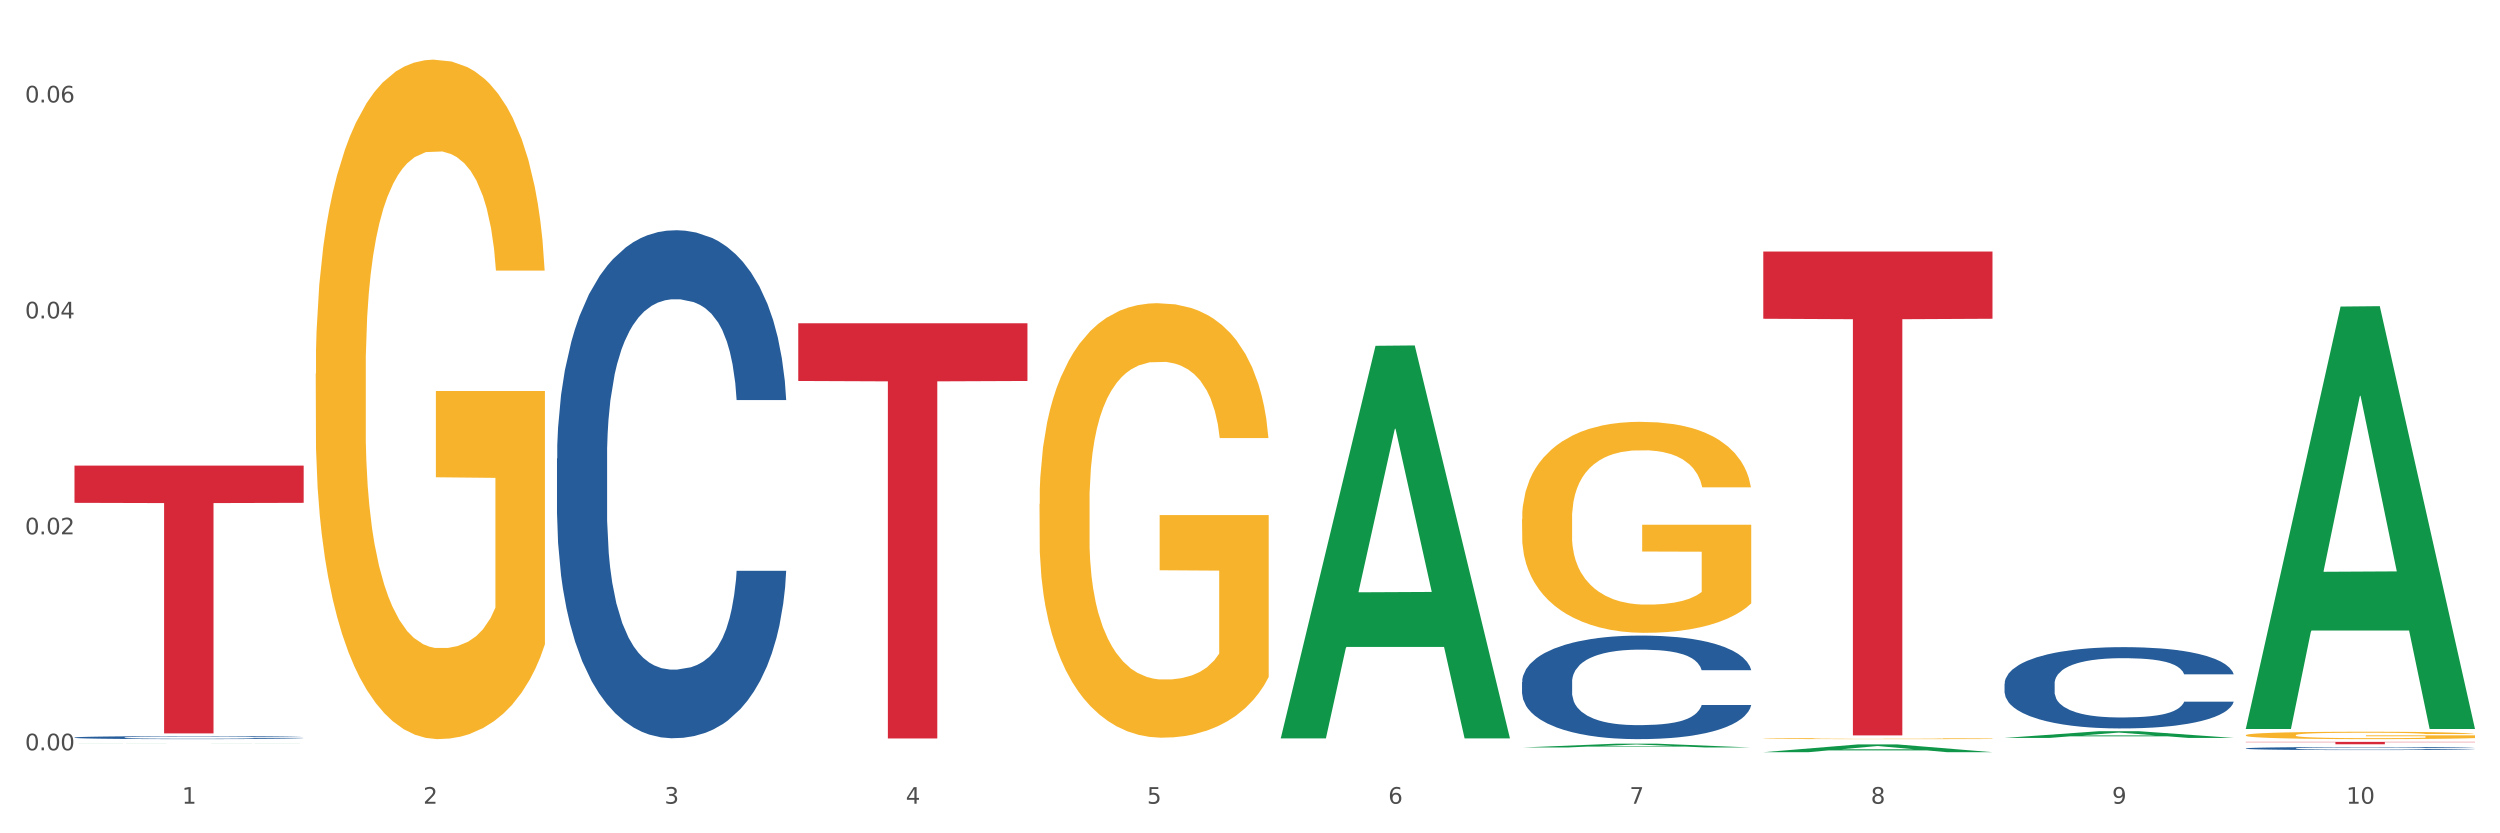
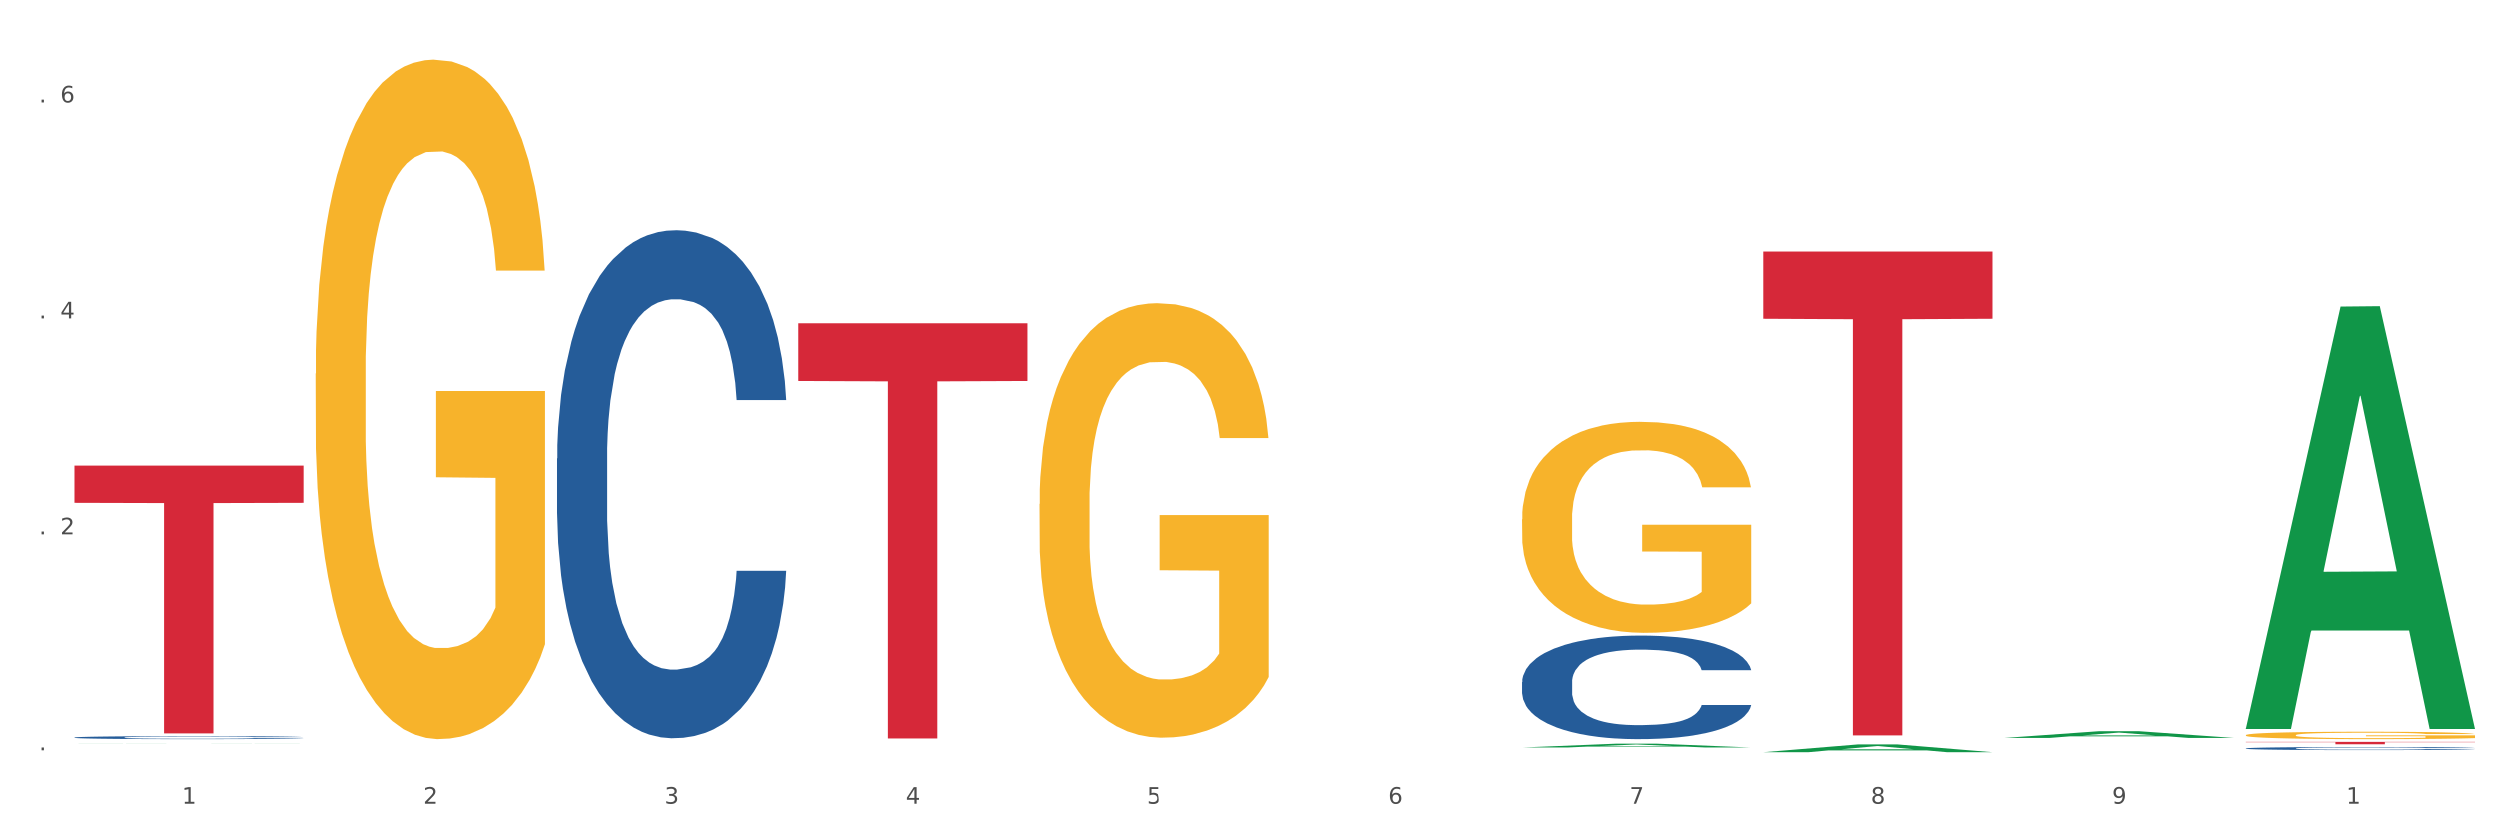
<svg xmlns="http://www.w3.org/2000/svg" xmlns:xlink="http://www.w3.org/1999/xlink" width="1080pt" height="360pt" viewBox="0 0 1080 360" version="1.1">
  <rect x="0" y="0" width="1080" height="360" fill="#333333" stroke="none" />
  <defs>
    <style type="text/css">*{stroke-linejoin: round; stroke-linecap: butt}</style>
  </defs>
  <g id="figure_1">
    <g id="patch_1">
      <path d="M 0 360  L 1080 360  L 1080 0  L 0 0  z " style="fill: #ffffff; stroke: #ffffff; stroke-linejoin: miter" />
    </g>
    <g id="axes_1">
      <g id="matplotlib.axis_1">
        <g id="xtick_1">
          <g id="text_1">
            <g style="fill: #4d4d4d" transform="translate(78.627 347.204) scale(0.096 -0.096)">
              <defs>
                <path id="DejaVuSans-31" d="M 794 531  L 1825 531  L 1825 4091  L 703 3866  L 703 4441  L 1819 4666  L 2450 4666  L 2450 531  L 3481 531  L 3481 0  L 794 0  L 794 531  z " transform="scale(0.016)" />
              </defs>
              <use xlink:href="#DejaVuSans-31" />
            </g>
          </g>
        </g>
        <g id="xtick_2">
          <g id="text_2">
            <g style="fill: #4d4d4d" transform="translate(182.851 347.204) scale(0.096 -0.096)">
              <defs>
                <path id="DejaVuSans-32" d="M 1228 531  L 3431 531  L 3431 0  L 469 0  L 469 531  Q 828 903 1448 1529  Q 2069 2156 2228 2338  Q 2531 2678 2651 2914  Q 2772 3150 2772 3378  Q 2772 3750 2511 3984  Q 2250 4219 1831 4219  Q 1534 4219 1204 4116  Q 875 4013 500 3803  L 500 4441  Q 881 4594 1212 4672  Q 1544 4750 1819 4750  Q 2544 4750 2975 4387  Q 3406 4025 3406 3419  Q 3406 3131 3298 2873  Q 3191 2616 2906 2266  Q 2828 2175 2409 1742  Q 1991 1309 1228 531  z " transform="scale(0.016)" />
              </defs>
              <use xlink:href="#DejaVuSans-32" />
            </g>
          </g>
        </g>
        <g id="xtick_3">
          <g id="text_3">
            <g style="fill: #4d4d4d" transform="translate(287.074 347.204) scale(0.096 -0.096)">
              <defs>
                <path id="DejaVuSans-33" d="M 2597 2516  Q 3050 2419 3304 2112  Q 3559 1806 3559 1356  Q 3559 666 3084 287  Q 2609 -91 1734 -91  Q 1441 -91 1130 -33  Q 819 25 488 141  L 488 750  Q 750 597 1062 519  Q 1375 441 1716 441  Q 2309 441 2620 675  Q 2931 909 2931 1356  Q 2931 1769 2642 2001  Q 2353 2234 1838 2234  L 1294 2234  L 1294 2753  L 1863 2753  Q 2328 2753 2575 2939  Q 2822 3125 2822 3475  Q 2822 3834 2567 4026  Q 2313 4219 1838 4219  Q 1578 4219 1281 4162  Q 984 4106 628 3988  L 628 4550  Q 988 4650 1302 4700  Q 1616 4750 1894 4750  Q 2613 4750 3031 4423  Q 3450 4097 3450 3541  Q 3450 3153 3228 2886  Q 3006 2619 2597 2516  z " transform="scale(0.016)" />
              </defs>
              <use xlink:href="#DejaVuSans-33" />
            </g>
          </g>
        </g>
        <g id="xtick_4">
          <g id="text_4">
            <g style="fill: #4d4d4d" transform="translate(391.298 347.204) scale(0.096 -0.096)">
              <defs>
                <path id="DejaVuSans-34" d="M 2419 4116  L 825 1625  L 2419 1625  L 2419 4116  z M 2253 4666  L 3047 4666  L 3047 1625  L 3713 1625  L 3713 1100  L 3047 1100  L 3047 0  L 2419 0  L 2419 1100  L 313 1100  L 313 1709  L 2253 4666  z " transform="scale(0.016)" />
              </defs>
              <use xlink:href="#DejaVuSans-34" />
            </g>
          </g>
        </g>
        <g id="xtick_5">
          <g id="text_5">
            <g style="fill: #4d4d4d" transform="translate(495.522 347.204) scale(0.096 -0.096)">
              <defs>
-                 <path id="DejaVuSans-35" d="M 691 4666  L 3169 4666  L 3169 4134  L 1269 4134  L 1269 2991  Q 1406 3038 1543 3061  Q 1681 3084 1819 3084  Q 2600 3084 3056 2656  Q 3513 2228 3513 1497  Q 3513 744 3044 326  Q 2575 -91 1722 -91  Q 1428 -91 1123 -41  Q 819 9 494 109  L 494 744  Q 775 591 1075 516  Q 1375 441 1709 441  Q 2250 441 2565 725  Q 2881 1009 2881 1497  Q 2881 1984 2565 2268  Q 2250 2553 1709 2553  Q 1456 2553 1204 2497  Q 953 2441 691 2322  L 691 4666  z " transform="scale(0.016)" />
+                 <path id="DejaVuSans-35" d="M 691 4666  L 3169 4666  L 3169 4134  L 1269 4134  L 1269 2991  Q 1406 3038 1543 3061  Q 1681 3084 1819 3084  Q 2600 3084 3056 2656  Q 3513 744 3044 326  Q 2575 -91 1722 -91  Q 1428 -91 1123 -41  Q 819 9 494 109  L 494 744  Q 775 591 1075 516  Q 1375 441 1709 441  Q 2250 441 2565 725  Q 2881 1009 2881 1497  Q 2881 1984 2565 2268  Q 2250 2553 1709 2553  Q 1456 2553 1204 2497  Q 953 2441 691 2322  L 691 4666  z " transform="scale(0.016)" />
              </defs>
              <use xlink:href="#DejaVuSans-35" />
            </g>
          </g>
        </g>
        <g id="xtick_6">
          <g id="text_6">
            <g style="fill: #4d4d4d" transform="translate(599.745 347.204) scale(0.096 -0.096)">
              <defs>
                <path id="DejaVuSans-36" d="M 2113 2584  Q 1688 2584 1439 2293  Q 1191 2003 1191 1497  Q 1191 994 1439 701  Q 1688 409 2113 409  Q 2538 409 2786 701  Q 3034 994 3034 1497  Q 3034 2003 2786 2293  Q 2538 2584 2113 2584  z M 3366 4563  L 3366 3988  Q 3128 4100 2886 4159  Q 2644 4219 2406 4219  Q 1781 4219 1451 3797  Q 1122 3375 1075 2522  Q 1259 2794 1537 2939  Q 1816 3084 2150 3084  Q 2853 3084 3261 2657  Q 3669 2231 3669 1497  Q 3669 778 3244 343  Q 2819 -91 2113 -91  Q 1303 -91 875 529  Q 447 1150 447 2328  Q 447 3434 972 4092  Q 1497 4750 2381 4750  Q 2619 4750 2861 4703  Q 3103 4656 3366 4563  z " transform="scale(0.016)" />
              </defs>
              <use xlink:href="#DejaVuSans-36" />
            </g>
          </g>
        </g>
        <g id="xtick_7">
          <g id="text_7">
            <g style="fill: #4d4d4d" transform="translate(703.969 347.204) scale(0.096 -0.096)">
              <defs>
                <path id="DejaVuSans-37" d="M 525 4666  L 3525 4666  L 3525 4397  L 1831 0  L 1172 0  L 2766 4134  L 525 4134  L 525 4666  z " transform="scale(0.016)" />
              </defs>
              <use xlink:href="#DejaVuSans-37" />
            </g>
          </g>
        </g>
        <g id="xtick_8">
          <g id="text_8">
            <g style="fill: #4d4d4d" transform="translate(808.193 347.204) scale(0.096 -0.096)">
              <defs>
                <path id="DejaVuSans-38" d="M 2034 2216  Q 1584 2216 1326 1975  Q 1069 1734 1069 1313  Q 1069 891 1326 650  Q 1584 409 2034 409  Q 2484 409 2743 651  Q 3003 894 3003 1313  Q 3003 1734 2745 1975  Q 2488 2216 2034 2216  z M 1403 2484  Q 997 2584 770 2862  Q 544 3141 544 3541  Q 544 4100 942 4425  Q 1341 4750 2034 4750  Q 2731 4750 3128 4425  Q 3525 4100 3525 3541  Q 3525 3141 3298 2862  Q 3072 2584 2669 2484  Q 3125 2378 3379 2068  Q 3634 1759 3634 1313  Q 3634 634 3220 271  Q 2806 -91 2034 -91  Q 1263 -91 848 271  Q 434 634 434 1313  Q 434 1759 690 2068  Q 947 2378 1403 2484  z M 1172 3481  Q 1172 3119 1398 2916  Q 1625 2713 2034 2713  Q 2441 2713 2670 2916  Q 2900 3119 2900 3481  Q 2900 3844 2670 4047  Q 2441 4250 2034 4250  Q 1625 4250 1398 4047  Q 1172 3844 1172 3481  z " transform="scale(0.016)" />
              </defs>
              <use xlink:href="#DejaVuSans-38" />
            </g>
          </g>
        </g>
        <g id="xtick_9">
          <g id="text_9">
            <g style="fill: #4d4d4d" transform="translate(912.416 347.204) scale(0.096 -0.096)">
              <defs>
                <path id="DejaVuSans-39" d="M 703 97  L 703 672  Q 941 559 1184 500  Q 1428 441 1663 441  Q 2288 441 2617 861  Q 2947 1281 2994 2138  Q 2813 1869 2534 1725  Q 2256 1581 1919 1581  Q 1219 1581 811 2004  Q 403 2428 403 3163  Q 403 3881 828 4315  Q 1253 4750 1959 4750  Q 2769 4750 3195 4129  Q 3622 3509 3622 2328  Q 3622 1225 3098 567  Q 2575 -91 1691 -91  Q 1453 -91 1209 -44  Q 966 3 703 97  z M 1959 2075  Q 2384 2075 2632 2365  Q 2881 2656 2881 3163  Q 2881 3666 2632 3958  Q 2384 4250 1959 4250  Q 1534 4250 1286 3958  Q 1038 3666 1038 3163  Q 1038 2656 1286 2365  Q 1534 2075 1959 2075  z " transform="scale(0.016)" />
              </defs>
              <use xlink:href="#DejaVuSans-39" />
            </g>
          </g>
        </g>
        <g id="xtick_10">
          <g id="text_10">
            <g style="fill: #4d4d4d" transform="translate(1013.586 347.204) scale(0.096 -0.096)">
              <defs>
-                 <path id="DejaVuSans-30" d="M 2034 4250  Q 1547 4250 1301 3770  Q 1056 3291 1056 2328  Q 1056 1369 1301 889  Q 1547 409 2034 409  Q 2525 409 2770 889  Q 3016 1369 3016 2328  Q 3016 3291 2770 3770  Q 2525 4250 2034 4250  z M 2034 4750  Q 2819 4750 3233 4129  Q 3647 3509 3647 2328  Q 3647 1150 3233 529  Q 2819 -91 2034 -91  Q 1250 -91 836 529  Q 422 1150 422 2328  Q 422 3509 836 4129  Q 1250 4750 2034 4750  z " transform="scale(0.016)" />
-               </defs>
+                 </defs>
              <use xlink:href="#DejaVuSans-31" />
              <use xlink:href="#DejaVuSans-30" transform="translate(63.623 0)" />
            </g>
          </g>
        </g>
        <g id="xtick_11" />
        <g id="xtick_12" />
        <g id="xtick_13" />
        <g id="xtick_14" />
        <g id="xtick_15" />
        <g id="xtick_16" />
        <g id="xtick_17" />
        <g id="xtick_18" />
        <g id="xtick_19" />
      </g>
      <g id="matplotlib.axis_2">
        <g id="ytick_1">
          <g id="text_11">
            <g style="fill: #4d4d4d" transform="translate(10.8 324.133) scale(0.096 -0.096)">
              <defs>
                <path id="DejaVuSans-2e" d="M 684 794  L 1344 794  L 1344 0  L 684 0  L 684 794  z " transform="scale(0.016)" />
              </defs>
              <use xlink:href="#DejaVuSans-30" />
              <use xlink:href="#DejaVuSans-2e" transform="translate(63.623 0)" />
              <use xlink:href="#DejaVuSans-30" transform="translate(95.41 0)" />
              <use xlink:href="#DejaVuSans-30" transform="translate(159.033 0)" />
            </g>
          </g>
        </g>
        <g id="ytick_2">
          <g id="text_12">
            <g style="fill: #4d4d4d" transform="translate(10.8 230.844) scale(0.096 -0.096)">
              <use xlink:href="#DejaVuSans-30" />
              <use xlink:href="#DejaVuSans-2e" transform="translate(63.623 0)" />
              <use xlink:href="#DejaVuSans-30" transform="translate(95.41 0)" />
              <use xlink:href="#DejaVuSans-32" transform="translate(159.033 0)" />
            </g>
          </g>
        </g>
        <g id="ytick_3">
          <g id="text_13">
            <g style="fill: #4d4d4d" transform="translate(10.8 137.555) scale(0.096 -0.096)">
              <use xlink:href="#DejaVuSans-30" />
              <use xlink:href="#DejaVuSans-2e" transform="translate(63.623 0)" />
              <use xlink:href="#DejaVuSans-30" transform="translate(95.41 0)" />
              <use xlink:href="#DejaVuSans-34" transform="translate(159.033 0)" />
            </g>
          </g>
        </g>
        <g id="ytick_4">
          <g id="text_14">
            <g style="fill: #4d4d4d" transform="translate(10.8 44.266) scale(0.096 -0.096)">
              <use xlink:href="#DejaVuSans-30" />
              <use xlink:href="#DejaVuSans-2e" transform="translate(63.623 0)" />
              <use xlink:href="#DejaVuSans-30" transform="translate(95.41 0)" />
              <use xlink:href="#DejaVuSans-36" transform="translate(159.033 0)" />
            </g>
          </g>
        </g>
        <g id="ytick_5" />
        <g id="ytick_6" />
        <g id="ytick_7" />
      </g>
      <g id="PolyCollection_1">
        <path d="M 32.175 321.021  L 32.277 321.021  L 73.107 320.964  L 90.051 320.964  L 131.187 321.021  L 111.589 321.021  L 102.709 321.008  L 60.552 321.008  L 60.246 321.008  L 51.671 321.021  L 32.175 321.021  L 32.175 321.021  L 65.86 321  L 97.401 321  L 81.783 320.976  L 81.579 320.976  L 81.375 320.976  L 65.758 321  L 65.86 321  L 32.175 321.021  z " clip-path="url(#p7a4d79b15a)" style="fill: #109648" />
        <path d="M 970.188 323.304  L 970.305 323.303  L 970.305 323.269  L 970.656 323.223  L 971.943 323.137  L 973.582 323.072  L 976.39 322.997  L 977.912 322.965  L 979.902 322.93  L 983.998 322.872  L 988.679 322.824  L 991.956 322.797  L 994.414 322.78  L 999.915 322.749  L 1003.075 322.736  L 1006.352 322.725  L 1009.161 322.718  L 1013.842 322.709  L 1017.587 322.705  L 1021.917 322.704  L 1025.546 322.705  L 1030.344 322.71  L 1037.366 322.725  L 1040.058 322.733  L 1043.686 322.748  L 1047.431 322.768  L 1050.474 322.787  L 1053.985 322.815  L 1057.613 322.852  L 1061.125 322.898  L 1063.582 322.941  L 1065.572 322.986  L 1067.327 323.041  L 1068.615 323.101  L 1069.2 323.151  L 1047.782 323.151  L 1047.197 323.105  L 1046.027 323.057  L 1044.857 323.024  L 1043.569 322.997  L 1041.58 322.966  L 1039.824 322.947  L 1036.898 322.924  L 1034.206 322.909  L 1031.983 322.9  L 1029.291 322.893  L 1023.556 322.886  L 1019.46 322.886  L 1016.885 322.888  L 1013.725 322.894  L 1011.033 322.903  L 1007.873 322.918  L 1005.415 322.933  L 1002.958 322.954  L 1001.553 322.969  L 999.447 322.996  L 998.042 323.018  L 996.17 323.055  L 995.116 323.082  L 993.244 323.152  L 992.424 323.203  L 992.073 323.238  L 991.839 323.277  L 991.839 323.468  L 992.541 323.553  L 993.127 323.59  L 994.063 323.631  L 995.818 323.685  L 998.393 323.737  L 1001.085 323.775  L 1003.309 323.798  L 1005.415 323.815  L 1007.522 323.829  L 1010.097 323.841  L 1012.203 323.848  L 1015.363 323.856  L 1019.109 323.859  L 1022.035 323.859  L 1028.003 323.853  L 1030.695 323.847  L 1033.27 323.839  L 1036.079 323.825  L 1038.303 323.811  L 1039.59 323.8  L 1041.697 323.776  L 1043.335 323.752  L 1044.739 323.724  L 1045.676 323.7  L 1046.729 323.663  L 1047.548 323.621  L 1047.782 323.6  L 1069.2 323.6  L 1068.732 323.643  L 1067.913 323.686  L 1066.274 323.743  L 1064.987 323.776  L 1062.997 323.817  L 1060.89 323.851  L 1057.965 323.889  L 1055.273 323.917  L 1052.464 323.941  L 1049.421 323.963  L 1043.92 323.994  L 1041.931 324.002  L 1037.717 324.017  L 1034.44 324.025  L 1029.642 324.034  L 1024.726 324.039  L 1019.577 324.04  L 1015.012 324.037  L 1009.98 324.03  L 1006.82 324.023  L 1003.309 324.012  L 999.212 323.995  L 995.35 323.974  L 991.722 323.95  L 988.328 323.922  L 985.168 323.89  L 981.072 323.837  L 978.029 323.786  L 975.805 323.739  L 974.284 323.698  L 972.762 323.647  L 971.943 323.612  L 970.656 323.526  L 970.188 323.447  L 970.188 323.304  z " clip-path="url(#p7a4d79b15a)" style="fill: #255c99" />
-         <path d="M 865.964 295.346  L 866.081 295.314  L 866.081 294.416  L 866.432 293.197  L 867.719 290.951  L 869.358 289.251  L 872.167 287.262  L 873.688 286.428  L 875.678 285.498  L 879.774 283.99  L 884.456 282.707  L 887.733 282.001  L 890.19 281.552  L 895.691 280.75  L 898.851 280.398  L 902.128 280.109  L 904.937 279.916  L 909.618 279.692  L 913.364 279.596  L 917.694 279.564  L 921.322 279.596  L 926.12 279.724  L 933.143 280.109  L 935.834 280.333  L 939.463 280.718  L 943.208 281.232  L 946.251 281.745  L 949.762 282.483  L 953.39 283.445  L 956.901 284.664  L 959.359 285.787  L 961.348 286.974  L 963.104 288.417  L 964.391 289.989  L 964.976 291.304  L 943.559 291.304  L 942.974 290.117  L 941.803 288.834  L 940.633 287.968  L 939.346 287.262  L 937.356 286.46  L 935.6 285.947  L 932.674 285.338  L 929.983 284.953  L 927.759 284.728  L 925.067 284.536  L 919.332 284.343  L 915.236 284.343  L 912.661 284.407  L 909.501 284.568  L 906.81 284.792  L 903.65 285.177  L 901.192 285.594  L 898.734 286.14  L 897.33 286.524  L 895.223 287.23  L 893.819 287.808  L 891.946 288.802  L 890.893 289.508  L 889.02 291.336  L 888.201 292.683  L 887.85 293.614  L 887.616 294.64  L 887.616 299.644  L 888.318 301.89  L 888.903 302.852  L 889.839 303.943  L 891.595 305.354  L 894.17 306.734  L 896.861 307.728  L 899.085 308.338  L 901.192 308.787  L 903.298 309.139  L 905.873 309.46  L 907.98 309.653  L 911.14 309.845  L 914.885 309.941  L 917.811 309.941  L 923.78 309.781  L 926.472 309.621  L 929.046 309.396  L 931.855 309.043  L 934.079 308.658  L 935.366 308.37  L 937.473 307.76  L 939.111 307.119  L 940.516 306.381  L 941.452 305.739  L 942.505 304.777  L 943.325 303.686  L 943.559 303.109  L 964.976 303.109  L 964.508 304.264  L 963.689 305.386  L 962.05 306.894  L 960.763 307.76  L 958.773 308.819  L 956.667 309.717  L 953.741 310.711  L 951.049 311.449  L 948.24 312.091  L 945.197 312.668  L 939.697 313.47  L 937.707 313.695  L 933.494 314.08  L 930.217 314.304  L 925.418 314.529  L 920.503 314.657  L 915.353 314.689  L 910.789 314.625  L 905.756 314.432  L 902.596 314.24  L 899.085 313.951  L 894.989 313.502  L 891.127 312.957  L 887.499 312.315  L 884.105 311.577  L 880.945 310.743  L 876.848 309.364  L 873.805 308.017  L 871.582 306.766  L 870.06 305.707  L 868.539 304.36  L 867.719 303.43  L 866.432 301.184  L 865.964 299.099  L 865.964 295.346  z " clip-path="url(#p7a4d79b15a)" style="fill: #255c99" />
        <path d="M 657.517 294.669  L 657.634 294.628  L 657.634 293.484  L 657.985 291.932  L 659.272 289.072  L 660.911 286.906  L 663.72 284.373  L 665.241 283.311  L 667.231 282.126  L 671.327 280.205  L 676.008 278.571  L 679.285 277.672  L 681.743 277.1  L 687.244 276.079  L 690.404 275.629  L 693.681 275.262  L 696.49 275.016  L 701.171 274.73  L 704.916 274.608  L 709.247 274.567  L 712.875 274.608  L 717.673 274.771  L 724.695 275.262  L 727.387 275.548  L 731.015 276.038  L 734.76 276.692  L 737.803 277.345  L 741.314 278.285  L 744.943 279.511  L 748.454 281.063  L 750.911 282.493  L 752.901 284.005  L 754.657 285.844  L 755.944 287.846  L 756.529 289.521  L 735.112 289.521  L 734.526 288.009  L 733.356 286.375  L 732.186 285.272  L 730.898 284.373  L 728.909 283.351  L 727.153 282.698  L 724.227 281.921  L 721.535 281.431  L 719.312 281.145  L 716.62 280.9  L 710.885 280.655  L 706.789 280.655  L 704.214 280.737  L 701.054 280.941  L 698.362 281.227  L 695.202 281.717  L 692.745 282.248  L 690.287 282.943  L 688.882 283.433  L 686.776 284.332  L 685.371 285.067  L 683.499 286.334  L 682.445 287.233  L 680.573 289.562  L 679.754 291.278  L 679.402 292.463  L 679.168 293.77  L 679.168 300.144  L 679.871 303.004  L 680.456 304.23  L 681.392 305.619  L 683.148 307.417  L 685.722 309.174  L 688.414 310.44  L 690.638 311.217  L 692.745 311.789  L 694.851 312.238  L 697.426 312.647  L 699.533 312.892  L 702.693 313.137  L 706.438 313.26  L 709.364 313.26  L 715.332 313.055  L 718.024 312.851  L 720.599 312.565  L 723.408 312.116  L 725.632 311.625  L 726.919 311.258  L 729.026 310.481  L 730.664 309.664  L 732.069 308.724  L 733.005 307.907  L 734.058 306.681  L 734.877 305.292  L 735.112 304.557  L 756.529 304.557  L 756.061 306.028  L 755.242 307.458  L 753.603 309.378  L 752.316 310.481  L 750.326 311.83  L 748.22 312.974  L 745.294 314.24  L 742.602 315.18  L 739.793 315.997  L 736.75 316.733  L 731.249 317.754  L 729.26 318.04  L 725.046 318.53  L 721.769 318.816  L 716.971 319.102  L 712.055 319.266  L 706.906 319.307  L 702.341 319.225  L 697.309 318.98  L 694.149 318.735  L 690.638 318.367  L 686.542 317.795  L 682.679 317.1  L 679.051 316.283  L 675.657 315.343  L 672.497 314.281  L 668.401 312.524  L 665.358 310.808  L 663.134 309.215  L 661.613 307.866  L 660.091 306.15  L 659.272 304.965  L 657.985 302.105  L 657.517 299.45  L 657.517 294.669  z " clip-path="url(#p7a4d79b15a)" style="fill: #255c99" />
        <path d="M 240.622 198.07  L 240.739 197.87  L 240.739 192.258  L 241.09 184.641  L 242.378 170.611  L 244.016 159.988  L 246.825 147.561  L 248.347 142.35  L 250.336 136.537  L 254.432 127.117  L 259.114 119.1  L 262.391 114.69  L 264.849 111.884  L 270.349 106.873  L 273.509 104.668  L 276.786 102.865  L 279.595 101.662  L 284.277 100.259  L 288.022 99.658  L 292.352 99.457  L 295.98 99.658  L 300.779 100.459  L 307.801 102.865  L 310.493 104.268  L 314.121 106.673  L 317.866 109.88  L 320.909 113.087  L 324.42 117.697  L 328.048 123.71  L 331.559 131.326  L 334.017 138.341  L 336.007 145.757  L 337.762 154.777  L 339.049 164.598  L 339.635 172.816  L 318.217 172.816  L 317.632 165.4  L 316.462 157.382  L 315.291 151.971  L 314.004 147.561  L 312.014 142.55  L 310.259 139.343  L 307.333 135.535  L 304.641 133.13  L 302.417 131.727  L 299.725 130.524  L 293.991 129.322  L 289.894 129.322  L 287.32 129.723  L 284.16 130.725  L 281.468 132.128  L 278.308 134.533  L 275.85 137.139  L 273.392 140.546  L 271.988 142.951  L 269.881 147.361  L 268.477 150.968  L 266.604 157.182  L 265.551 161.591  L 263.678 173.016  L 262.859 181.434  L 262.508 187.247  L 262.274 193.661  L 262.274 224.928  L 262.976 238.958  L 263.561 244.971  L 264.498 251.786  L 266.253 260.605  L 268.828 269.224  L 271.52 275.437  L 273.743 279.245  L 275.85 282.051  L 277.957 284.256  L 280.532 286.26  L 282.638 287.463  L 285.798 288.666  L 289.543 289.267  L 292.469 289.267  L 298.438 288.265  L 301.13 287.263  L 303.705 285.86  L 306.513 283.655  L 308.737 281.25  L 310.025 279.446  L 312.131 275.637  L 313.77 271.629  L 315.174 267.019  L 316.11 263.01  L 317.164 256.997  L 317.983 250.183  L 318.217 246.575  L 339.635 246.575  L 339.167 253.79  L 338.347 260.805  L 336.709 270.226  L 335.421 275.637  L 333.432 282.252  L 331.325 287.864  L 328.399 294.077  L 325.707 298.687  L 322.899 302.696  L 319.856 306.304  L 314.355 311.314  L 312.365 312.717  L 308.152 315.123  L 304.875 316.526  L 300.077 317.929  L 295.161 318.73  L 290.011 318.931  L 285.447 318.53  L 280.414 317.327  L 277.254 316.125  L 273.743 314.321  L 269.647 311.515  L 265.785 308.108  L 262.157 304.099  L 258.763 299.489  L 255.603 294.278  L 251.507 285.659  L 248.464 277.241  L 246.24 269.424  L 244.718 262.81  L 243.197 254.392  L 242.378 248.579  L 241.09 234.549  L 240.622 221.521  L 240.622 198.07  z " clip-path="url(#p7a4d79b15a)" style="fill: #255c99" />
        <path d="M 32.175 318.594  L 32.292 318.593  L 32.292 318.56  L 32.643 318.515  L 33.931 318.433  L 35.569 318.37  L 38.378 318.297  L 39.899 318.266  L 41.889 318.232  L 45.985 318.176  L 50.667 318.129  L 53.944 318.103  L 56.401 318.086  L 61.902 318.057  L 65.062 318.044  L 68.339 318.033  L 71.148 318.026  L 75.829 318.018  L 79.575 318.014  L 83.905 318.013  L 87.533 318.014  L 92.331 318.019  L 99.354 318.033  L 102.045 318.042  L 105.674 318.056  L 109.419 318.075  L 112.462 318.094  L 115.973 318.121  L 119.601 318.156  L 123.112 318.201  L 125.57 318.242  L 127.559 318.286  L 129.315 318.339  L 130.602 318.397  L 131.187 318.446  L 109.77 318.446  L 109.185 318.402  L 108.014 318.355  L 106.844 318.323  L 105.557 318.297  L 103.567 318.267  L 101.811 318.248  L 98.886 318.226  L 96.194 318.212  L 93.97 318.203  L 91.278 318.196  L 85.543 318.189  L 81.447 318.189  L 78.872 318.192  L 75.712 318.198  L 73.021 318.206  L 69.861 318.22  L 67.403 318.235  L 64.945 318.255  L 63.541 318.27  L 61.434 318.296  L 60.03 318.317  L 58.157 318.353  L 57.104 318.379  L 55.231 318.447  L 54.412 318.496  L 54.061 318.531  L 53.827 318.568  L 53.827 318.753  L 54.529 318.835  L 55.114 318.871  L 56.05 318.911  L 57.806 318.963  L 60.381 319.014  L 63.072 319.05  L 65.296 319.073  L 67.403 319.089  L 69.509 319.102  L 72.084 319.114  L 74.191 319.121  L 77.351 319.128  L 81.096 319.132  L 84.022 319.132  L 89.991 319.126  L 92.683 319.12  L 95.257 319.112  L 98.066 319.099  L 100.29 319.085  L 101.577 319.074  L 103.684 319.052  L 105.322 319.028  L 106.727 319.001  L 107.663 318.977  L 108.717 318.942  L 109.536 318.902  L 109.77 318.88  L 131.187 318.88  L 130.719 318.923  L 129.9 318.964  L 128.262 319.02  L 126.974 319.052  L 124.985 319.091  L 122.878 319.124  L 119.952 319.16  L 117.26 319.187  L 114.451 319.211  L 111.408 319.232  L 105.908 319.262  L 103.918 319.27  L 99.705 319.284  L 96.428 319.292  L 91.629 319.301  L 86.714 319.305  L 81.564 319.307  L 77 319.304  L 71.967 319.297  L 68.807 319.29  L 65.296 319.279  L 61.2 319.263  L 57.338 319.243  L 53.71 319.219  L 50.316 319.192  L 47.156 319.161  L 43.059 319.111  L 40.016 319.061  L 37.793 319.015  L 36.271 318.976  L 34.75 318.926  L 33.931 318.892  L 32.643 318.809  L 32.175 318.733  L 32.175 318.594  z " clip-path="url(#p7a4d79b15a)" style="fill: #255c99" />
        <path d="M 970.188 317.588  L 970.304 317.585  L 970.304 317.48  L 970.538 317.39  L 971.707 317.171  L 973.461 316.99  L 974.747 316.894  L 976.032 316.815  L 977.552 316.736  L 979.422 316.654  L 982.813 316.535  L 984.917 316.473  L 987.488 316.409  L 992.164 316.316  L 995.554 316.263  L 999.061 316.22  L 1004.789 316.167  L 1008.53 316.144  L 1012.505 316.126  L 1017.297 316.114  L 1020.921 316.112  L 1028.87 316.12  L 1035.65 316.147  L 1038.923 316.167  L 1043.132 316.202  L 1045.353 316.225  L 1048.977 316.272  L 1052.717 316.333  L 1055.289 316.386  L 1059.147 316.485  L 1062.069 316.584  L 1064.758 316.707  L 1066.161 316.791  L 1067.213 316.87  L 1068.148 316.961  L 1069.083 317.104  L 1048.041 317.104  L 1047.223 317.002  L 1045.937 316.905  L 1044.067 316.812  L 1042.43 316.753  L 1039.625 316.681  L 1037.053 316.634  L 1034.364 316.599  L 1031.091 316.57  L 1028.52 316.555  L 1024.896 316.543  L 1017.765 316.546  L 1012.972 316.57  L 1009.699 316.599  L 1007.595 316.625  L 1005.724 316.654  L 1003.62 316.695  L 1001.165 316.756  L 999.412 316.812  L 997.659 316.882  L 996.256 316.952  L 994.97 317.034  L 993.918 317.121  L 993.1 317.212  L 992.398 317.322  L 991.814 317.506  L 991.814 317.906  L 992.047 317.997  L 992.632 318.116  L 993.333 318.207  L 994.502 318.315  L 995.554 318.388  L 997.542 318.493  L 999.763 318.58  L 1001.516 318.636  L 1003.27 318.682  L 1006.309 318.746  L 1009.699 318.799  L 1012.621 318.831  L 1016.596 318.86  L 1019.285 318.872  L 1021.623 318.878  L 1027.351 318.878  L 1031.442 318.869  L 1036.001 318.849  L 1039.508 318.822  L 1042.43 318.79  L 1045.704 318.738  L 1047.808 318.688  L 1047.808 318.078  L 1022.09 318.075  L 1022.09 317.67  L 1069.2 317.67  L 1069.2 318.86  L 1067.213 318.921  L 1064.992 318.977  L 1062.654 319.027  L 1059.147 319.088  L 1054.938 319.146  L 1051.198 319.187  L 1047.223 319.222  L 1042.547 319.254  L 1036.469 319.283  L 1032.728 319.295  L 1028.052 319.304  L 1022.558 319.307  L 1017.765 319.301  L 1013.089 319.286  L 1008.179 319.26  L 1003.387 319.222  L 999.763 319.184  L 996.139 319.137  L 992.281 319.076  L 989.242 319.018  L 986.904 318.965  L 984.332 318.898  L 981.527 318.811  L 979.422 318.732  L 977.552 318.65  L 975.565 318.545  L 974.162 318.455  L 972.759 318.341  L 971.941 318.256  L 971.006 318.125  L 970.304 317.941  L 970.188 317.588  z " clip-path="url(#p7a4d79b15a)" style="fill: #f7b32b" />
        <path d="M 136.399 161.408  L 136.516 161.14  L 136.516 151.489  L 136.749 143.178  L 137.918 123.072  L 139.672 106.451  L 140.958 97.605  L 142.244 90.367  L 143.763 83.129  L 145.634 75.622  L 149.024 64.631  L 151.128 59.001  L 153.699 53.104  L 158.375 44.525  L 161.765 39.7  L 165.272 35.678  L 171 30.853  L 174.741 28.708  L 178.716 27.1  L 183.508 26.028  L 187.132 25.759  L 195.081 26.564  L 201.861 28.976  L 205.135 30.853  L 209.343 34.07  L 211.564 36.215  L 215.188 40.504  L 218.928 46.134  L 221.5 50.959  L 225.358 60.074  L 228.28 69.188  L 230.969 80.448  L 232.372 88.222  L 233.424 95.46  L 234.359 103.771  L 235.294 116.907  L 214.253 116.907  L 213.434 107.524  L 212.148 98.677  L 210.278 90.099  L 208.641 84.737  L 205.836 78.035  L 203.264 73.746  L 200.576 70.529  L 197.302 67.848  L 194.731 66.508  L 191.107 65.435  L 183.976 65.703  L 179.183 67.848  L 175.91 70.529  L 173.806 72.942  L 171.936 75.622  L 169.831 79.375  L 167.377 85.005  L 165.623 90.099  L 163.87 96.533  L 162.467 102.966  L 161.181 110.473  L 160.129 118.515  L 159.311 126.826  L 158.609 137.013  L 158.025 153.902  L 158.025 190.628  L 158.259 198.939  L 158.843 209.93  L 159.544 218.241  L 160.713 228.16  L 161.765 234.862  L 163.753 244.512  L 165.974 252.555  L 167.727 257.648  L 169.481 261.938  L 172.52 267.835  L 175.91 272.661  L 178.833 275.61  L 182.807 278.29  L 185.496 279.363  L 187.834 279.899  L 193.562 279.899  L 197.653 279.095  L 202.212 277.218  L 205.719 274.805  L 208.641 271.857  L 211.915 267.031  L 214.019 262.474  L 214.019 206.445  L 188.301 206.177  L 188.301 168.914  L 235.411 168.914  L 235.411 278.29  L 233.424 283.92  L 231.203 289.014  L 228.865 293.571  L 225.358 299.201  L 221.15 304.562  L 217.409 308.315  L 213.434 311.532  L 208.758 314.481  L 202.68 317.162  L 198.939 318.234  L 194.263 319.039  L 188.769 319.307  L 183.976 318.771  L 179.3 317.43  L 174.39 315.017  L 169.598 311.532  L 165.974 308.047  L 162.35 303.758  L 158.492 298.128  L 155.453 292.767  L 153.115 287.941  L 150.543 281.776  L 147.738 273.733  L 145.634 266.495  L 143.763 258.989  L 141.776 249.338  L 140.373 241.027  L 138.97 230.572  L 138.152 222.798  L 137.217 210.734  L 136.516 193.845  L 136.399 161.408  z " clip-path="url(#p7a4d79b15a)" style="fill: #f7b32b" />
-         <path d="M 761.74 319.072  L 761.857 319.071  L 761.857 319.057  L 762.091 319.045  L 763.26 319.015  L 765.013 318.99  L 766.299 318.977  L 767.585 318.966  L 769.105 318.955  L 770.975 318.944  L 774.365 318.928  L 776.469 318.919  L 779.041 318.911  L 783.717 318.898  L 787.107 318.891  L 790.614 318.885  L 796.342 318.878  L 800.083 318.874  L 804.057 318.872  L 808.85 318.87  L 812.474 318.87  L 820.423 318.871  L 827.203 318.875  L 830.476 318.878  L 834.685 318.882  L 836.906 318.886  L 840.529 318.892  L 844.27 318.9  L 846.842 318.908  L 850.7 318.921  L 853.622 318.935  L 856.311 318.951  L 857.713 318.963  L 858.766 318.974  L 859.701 318.986  L 860.636 319.006  L 839.594 319.006  L 838.776 318.992  L 837.49 318.978  L 835.62 318.966  L 833.983 318.958  L 831.178 318.948  L 828.606 318.941  L 825.917 318.937  L 822.644 318.933  L 820.072 318.931  L 816.448 318.929  L 809.318 318.929  L 804.525 318.933  L 801.252 318.937  L 799.148 318.94  L 797.277 318.944  L 795.173 318.95  L 792.718 318.958  L 790.965 318.966  L 789.211 318.975  L 787.809 318.985  L 786.523 318.996  L 785.471 319.008  L 784.652 319.02  L 783.951 319.036  L 783.366 319.061  L 783.366 319.115  L 783.6 319.128  L 784.185 319.144  L 784.886 319.156  L 786.055 319.171  L 787.107 319.181  L 789.094 319.195  L 791.315 319.207  L 793.069 319.215  L 794.822 319.221  L 797.862 319.23  L 801.252 319.237  L 804.174 319.242  L 808.149 319.246  L 810.837 319.247  L 813.175 319.248  L 818.903 319.248  L 822.995 319.247  L 827.554 319.244  L 831.061 319.24  L 833.983 319.236  L 837.256 319.229  L 839.36 319.222  L 839.36 319.139  L 813.643 319.138  L 813.643 319.083  L 860.753 319.083  L 860.753 319.246  L 858.766 319.254  L 856.544 319.262  L 854.206 319.268  L 850.7 319.277  L 846.491 319.285  L 842.751 319.29  L 838.776 319.295  L 834.1 319.299  L 828.021 319.303  L 824.281 319.305  L 819.605 319.306  L 814.111 319.307  L 809.318 319.306  L 804.642 319.304  L 799.732 319.3  L 794.939 319.295  L 791.315 319.29  L 787.692 319.284  L 783.834 319.275  L 780.795 319.267  L 778.457 319.26  L 775.885 319.251  L 773.079 319.239  L 770.975 319.228  L 769.105 319.217  L 767.118 319.203  L 765.715 319.19  L 764.312 319.175  L 763.494 319.163  L 762.559 319.145  L 761.857 319.12  L 761.74 319.072  z " clip-path="url(#p7a4d79b15a)" style="fill: #f7b32b" />
        <path d="M 32.175 201.145  L 131.187 201.145  L 131.187 217.222  L 92.239 217.331  L 92.239 316.834  L 70.888 316.834  L 70.888 217.331  L 32.175 217.222  L 32.175 201.254  L 32.175 201.145  z " clip-path="url(#p7a4d79b15a)" style="fill: #d62839" />
        <path d="M 344.846 139.651  L 443.858 139.651  L 443.858 164.576  L 404.91 164.745  L 404.91 319.012  L 383.559 319.012  L 383.559 164.745  L 344.846 164.576  L 344.846 139.82  L 344.846 139.651  z " clip-path="url(#p7a4d79b15a)" style="fill: #d62839" />
        <path d="M 970.188 320.486  L 1069.2 320.486  L 1069.2 320.63  L 1030.252 320.631  L 1030.252 321.525  L 1008.901 321.525  L 1008.901 320.631  L 970.188 320.63  L 970.188 320.487  L 970.188 320.486  z " clip-path="url(#p7a4d79b15a)" style="fill: #d62839" />
        <path d="M 657.517 224.351  L 657.634 224.268  L 657.634 221.271  L 657.867 218.69  L 659.036 212.446  L 660.79 207.284  L 662.076 204.537  L 663.362 202.289  L 664.881 200.041  L 666.752 197.71  L 670.142 194.297  L 672.246 192.548  L 674.818 190.717  L 679.493 188.052  L 682.884 186.554  L 686.39 185.305  L 692.118 183.806  L 695.859 183.14  L 699.834 182.641  L 704.627 182.308  L 708.25 182.225  L 716.199 182.474  L 722.979 183.224  L 726.253 183.806  L 730.461 184.806  L 732.682 185.472  L 736.306 186.804  L 740.047 188.552  L 742.618 190.051  L 746.476 192.881  L 749.398 195.712  L 752.087 199.208  L 753.49 201.623  L 754.542 203.871  L 755.477 206.452  L 756.412 210.531  L 735.371 210.531  L 734.552 207.617  L 733.266 204.87  L 731.396 202.206  L 729.76 200.541  L 726.954 198.459  L 724.382 197.127  L 721.694 196.128  L 718.42 195.296  L 715.849 194.879  L 712.225 194.546  L 705.094 194.63  L 700.301 195.296  L 697.028 196.128  L 694.924 196.877  L 693.054 197.71  L 690.949 198.875  L 688.495 200.624  L 686.741 202.206  L 684.988 204.204  L 683.585 206.202  L 682.299 208.533  L 681.247 211.031  L 680.429 213.611  L 679.727 216.775  L 679.143 222.02  L 679.143 233.426  L 679.377 236.007  L 679.961 239.42  L 680.662 242.001  L 681.831 245.082  L 682.884 247.163  L 684.871 250.16  L 687.092 252.658  L 688.845 254.24  L 690.599 255.572  L 693.638 257.403  L 697.028 258.902  L 699.951 259.818  L 703.925 260.65  L 706.614 260.983  L 708.952 261.15  L 714.68 261.15  L 718.771 260.9  L 723.33 260.317  L 726.837 259.568  L 729.76 258.652  L 733.033 257.153  L 735.137 255.738  L 735.137 238.338  L 709.419 238.255  L 709.419 226.682  L 756.529 226.682  L 756.529 260.65  L 754.542 262.398  L 752.321 263.98  L 749.983 265.396  L 746.476 267.144  L 742.268 268.809  L 738.527 269.975  L 734.552 270.974  L 729.876 271.889  L 723.798 272.722  L 720.057 273.055  L 715.381 273.305  L 709.887 273.388  L 705.094 273.222  L 700.418 272.805  L 695.508 272.056  L 690.716 270.974  L 687.092 269.891  L 683.468 268.559  L 679.61 266.811  L 676.571 265.146  L 674.233 263.647  L 671.661 261.732  L 668.856 259.235  L 666.752 256.987  L 664.881 254.656  L 662.894 251.659  L 661.491 249.078  L 660.088 245.831  L 659.27 243.416  L 658.335 239.67  L 657.634 234.425  L 657.517 224.351  z " clip-path="url(#p7a4d79b15a)" style="fill: #f7b32b" />
        <path d="M 449.069 217.715  L 449.186 217.543  L 449.186 211.372  L 449.42 206.057  L 450.589 193.2  L 452.343 182.571  L 453.628 176.914  L 454.914 172.285  L 456.434 167.657  L 458.304 162.857  L 461.694 155.828  L 463.799 152.228  L 466.37 148.456  L 471.046 142.97  L 474.436 139.885  L 477.943 137.313  L 483.671 134.227  L 487.412 132.856  L 491.386 131.827  L 496.179 131.142  L 499.803 130.97  L 507.752 131.484  L 514.532 133.027  L 517.805 134.227  L 522.014 136.285  L 524.235 137.656  L 527.859 140.399  L 531.599 143.999  L 534.171 147.085  L 538.029 152.913  L 540.951 158.742  L 543.64 165.942  L 545.043 170.914  L 546.095 175.543  L 547.03 180.857  L 547.965 189.257  L 526.923 189.257  L 526.105 183.257  L 524.819 177.6  L 522.949 172.114  L 521.312 168.685  L 518.507 164.399  L 515.935 161.657  L 513.246 159.599  L 509.973 157.885  L 507.401 157.028  L 503.778 156.342  L 496.647 156.514  L 491.854 157.885  L 488.581 159.599  L 486.477 161.142  L 484.606 162.857  L 482.502 165.257  L 480.047 168.857  L 478.294 172.114  L 476.54 176.228  L 475.138 180.343  L 473.852 185.143  L 472.8 190.286  L 471.981 195.6  L 471.28 202.115  L 470.696 212.915  L 470.696 236.401  L 470.929 241.715  L 471.514 248.744  L 472.215 254.058  L 473.384 260.401  L 474.436 264.687  L 476.424 270.859  L 478.645 276.002  L 480.398 279.259  L 482.152 282.002  L 485.191 285.773  L 488.581 288.859  L 491.503 290.745  L 495.478 292.459  L 498.167 293.145  L 500.505 293.488  L 506.232 293.488  L 510.324 292.974  L 514.883 291.774  L 518.39 290.231  L 521.312 288.345  L 524.585 285.259  L 526.69 282.345  L 526.69 246.515  L 500.972 246.344  L 500.972 222.515  L 548.082 222.515  L 548.082 292.459  L 546.095 296.059  L 543.874 299.317  L 541.536 302.231  L 538.029 305.831  L 533.82 309.26  L 530.08 311.66  L 526.105 313.717  L 521.429 315.603  L 515.351 317.317  L 511.61 318.003  L 506.934 318.517  L 501.44 318.688  L 496.647 318.346  L 491.971 317.488  L 487.061 315.946  L 482.268 313.717  L 478.645 311.488  L 475.021 308.745  L 471.163 305.145  L 468.124 301.717  L 465.786 298.631  L 463.214 294.688  L 460.409 289.545  L 458.304 284.916  L 456.434 280.116  L 454.447 273.945  L 453.044 268.63  L 451.641 261.944  L 450.823 256.973  L 449.888 249.258  L 449.186 238.458  L 449.069 217.715  z " clip-path="url(#p7a4d79b15a)" style="fill: #f7b32b" />
        <path d="M 761.74 108.654  L 860.753 108.654  L 860.753 137.703  L 821.805 137.9  L 821.805 317.691  L 800.454 317.691  L 800.454 137.9  L 761.74 137.703  L 761.74 108.85  L 761.74 108.654  z " clip-path="url(#p7a4d79b15a)" style="fill: #d62839" />
        <path d="M 761.74 324.943  L 761.842 324.94  L 802.672 321.581  L 819.617 321.578  L 860.753 324.95  L 841.154 324.95  L 832.274 324.164  L 790.117 324.164  L 789.811 324.177  L 781.237 324.95  L 761.74 324.95  L 761.74 324.943  L 795.425 323.696  L 826.966 323.693  L 811.349 322.296  L 811.144 322.29  L 810.94 322.299  L 795.323 323.693  L 795.425 323.696  L 761.74 324.943  z " clip-path="url(#p7a4d79b15a)" style="fill: #109648" />
        <path d="M 865.964 318.776  L 866.066 318.773  L 906.896 315.871  L 923.84 315.868  L 964.976 318.781  L 945.378 318.781  L 936.498 318.103  L 894.341 318.103  L 894.034 318.114  L 885.46 318.781  L 865.964 318.781  L 865.964 318.776  L 899.649 317.698  L 931.19 317.695  L 915.572 316.489  L 915.368 316.483  L 915.164 316.492  L 899.547 317.695  L 899.649 317.698  L 865.964 318.776  z " clip-path="url(#p7a4d79b15a)" style="fill: #109648" />
        <path d="M 970.188 314.59  L 970.29 314.418  L 1011.12 132.432  L 1028.064 132.26  L 1069.2 314.933  L 1049.602 314.933  L 1040.721 272.395  L 998.564 272.395  L 998.258 273.081  L 989.684 314.933  L 970.188 314.933  L 970.188 314.59  L 1003.872 247.009  L 1035.413 246.838  L 1019.796 171.196  L 1019.592 170.853  L 1019.388 171.368  L 1003.77 246.838  L 1003.872 247.009  L 970.188 314.59  z " clip-path="url(#p7a4d79b15a)" style="fill: #109648" />
        <path d="M 657.517 322.916  L 657.619 322.914  L 698.449 321.254  L 715.393 321.252  L 756.529 322.919  L 736.931 322.919  L 728.05 322.531  L 685.893 322.531  L 685.587 322.537  L 677.013 322.919  L 657.517 322.919  L 657.517 322.916  L 691.201 322.299  L 722.742 322.298  L 707.125 321.608  L 706.921 321.605  L 706.717 321.609  L 691.099 322.298  L 691.201 322.299  L 657.517 322.916  z " clip-path="url(#p7a4d79b15a)" style="fill: #109648" />
-         <path d="M 553.293 318.682  L 553.395 318.522  L 594.225 149.384  L 611.169 149.225  L 652.306 319.001  L 632.707 319.001  L 623.827 279.466  L 581.67 279.466  L 581.364 280.104  L 572.789 319.001  L 553.293 319.001  L 553.293 318.682  L 586.978 255.873  L 618.519 255.713  L 602.901 185.412  L 602.697 185.093  L 602.493 185.571  L 586.876 255.713  L 586.978 255.873  L 553.293 318.682  z " clip-path="url(#p7a4d79b15a)" style="fill: #109648" />
      </g>
    </g>
  </g>
  <defs>
    <clipPath id="p7a4d79b15a">
      <rect x="32.175" y="10.8" width="1037.025" height="329.109" />
    </clipPath>
  </defs>
</svg>